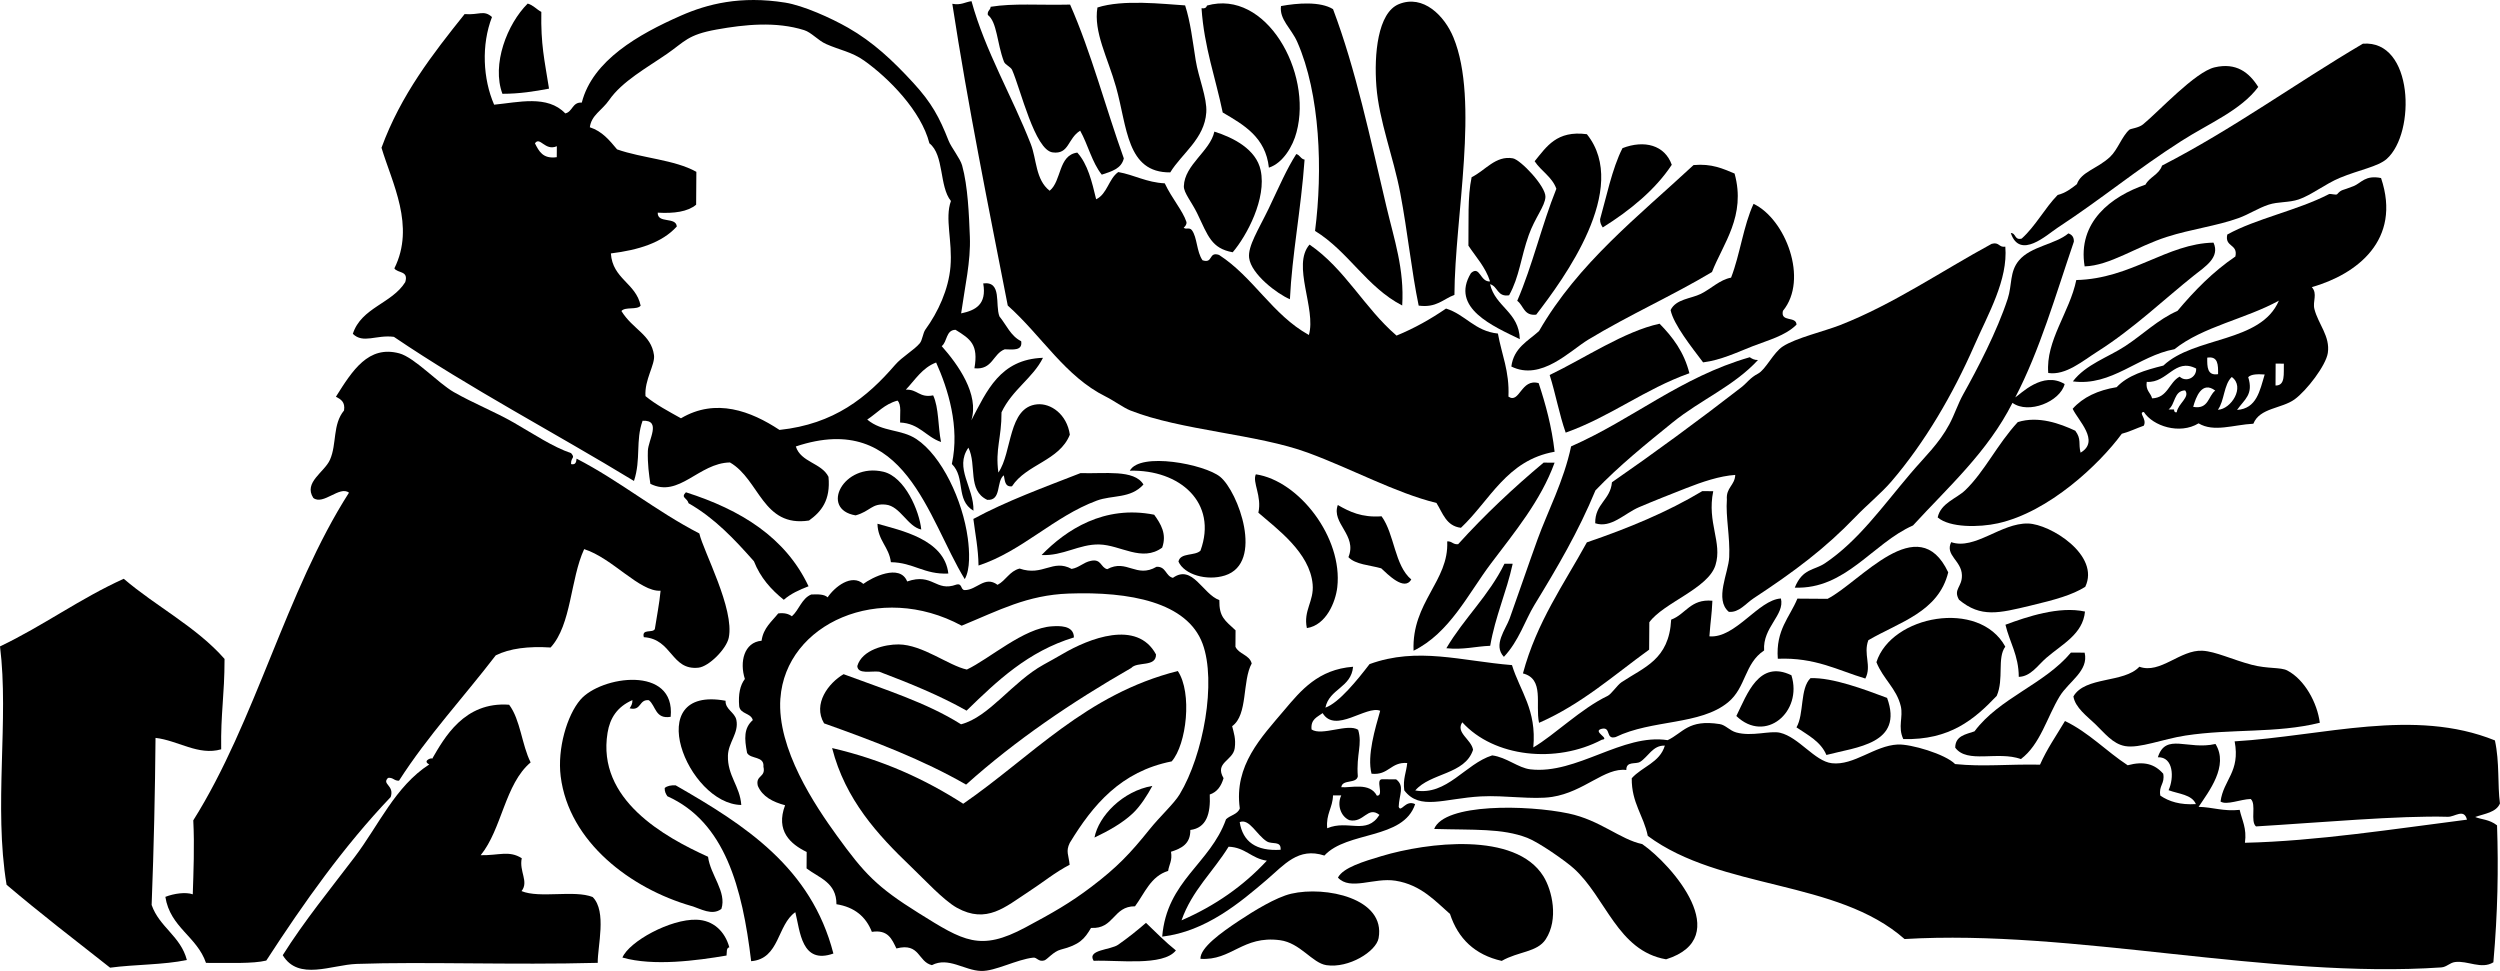
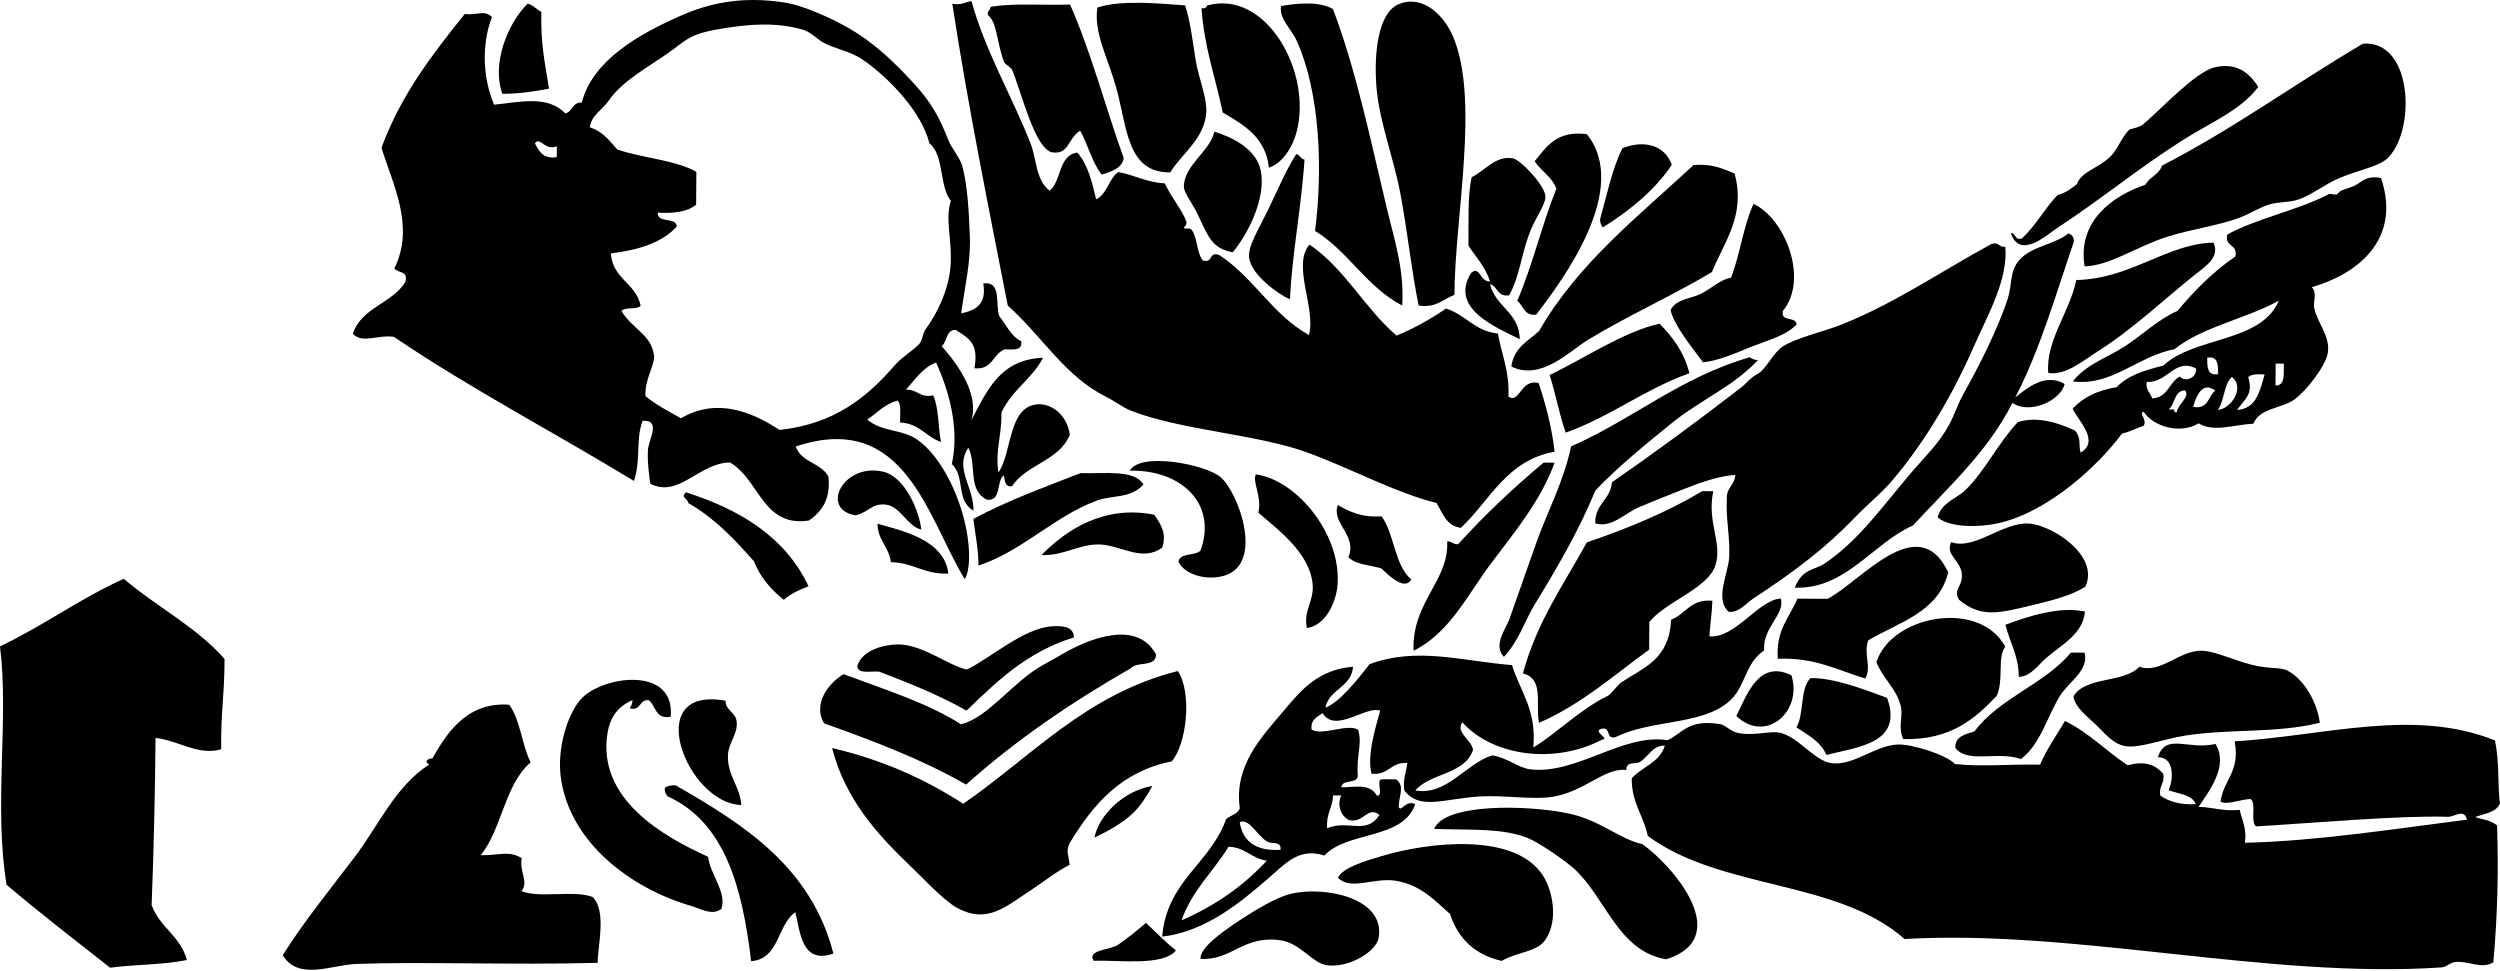
<svg xmlns="http://www.w3.org/2000/svg" id="animals_xA0_Image_1_" style="enable-background:new 0 0 219.03 85.071" xml:space="preserve" viewBox="0 0 219.03 85.071" version="1.1" y="0px" x="0px">
  <g>
    <path style="clip-rule:evenodd;fill-rule:evenodd" d="m127.42 25.837c-0.987 0.369-1.566 1.15-3.127 0.938-0.624-2.999-0.961-6.423-1.611-9.851-0.611-3.224-1.862-6.325-2.095-9.375-0.212-2.771 0.115-6.431 1.97-7.187 2.135-0.871 3.999 1.02 4.779 2.913 2.3 5.565 0.12 15.722 0.09 22.562z" />
    <path style="clip-rule:evenodd;fill-rule:evenodd" d="m105.36 22.804c0.948 0.316 0.496-0.787 1.443-0.47 3.017 1.951 4.673 5.243 7.872 7.015 0.658-2.296-1.517-6.115 0.055-7.92 3.098 2.109 4.82 5.574 7.624 7.973 1.584-0.65 3.009-1.461 4.337-2.37 1.713 0.536 2.505 1.979 4.545 2.191 0.323 1.827 1.021 3.285 0.922 5.526 0.983 0.665 1.094-1.623 2.648-1.181 0.613 1.858 1.144 3.798 1.397 6.01-4.197 0.738-5.652 4.257-8.206 6.663-1.295-0.153-1.592-1.29-2.145-2.175-3.628-0.903-7.309-2.942-11.25-4.398-4.437-1.639-11.149-1.956-15.574-3.708-0.598-0.237-1.439-0.861-2.152-1.215-3.565-1.77-5.568-5.279-8.585-7.979-1.702-8.729-3.468-17.396-4.857-26.435 0.778 0.145 1.118-0.155 1.682-0.228 1.204 4.379 3.561 8.333 5.193 12.517 0.524 1.342 0.405 3.115 1.652 4.091 1.063-0.856 0.743-3.113 2.423-3.343 0.913 1.007 1.284 2.547 1.652 4.091 0.974-0.462 1.093-1.792 1.937-2.386 1.431 0.257 2.463 0.908 4.074 0.988 0.635 1.346 1.575 2.397 1.896 3.374 0.072 0.219-0.213 0.539-0.243 0.478 0.127 0.255 0.495-0.044 0.718 0.245 0.48 0.632 0.41 1.897 0.94 2.646z" />
    <path style="clip-rule:evenodd;fill-rule:evenodd" d="m111.17 14.684c-0.29-2.653-2.175-3.734-4.046-4.828-0.626-3.038-1.624-5.708-1.856-9.133 0.278 0.041 0.427-0.05 0.481-0.237 5.169-1.462 9.252 5.845 7.843 11.095-0.31 1.216-1.19 2.709-2.41 3.103z" />
    <path style="clip-rule:evenodd;fill-rule:evenodd" d="m116.79 0.802c1.991 5.268 3.243 11.247 4.68 17.313 0.677 2.862 1.578 5.469 1.38 8.65-3.119-1.611-4.707-4.733-7.636-6.533 0.681-5.276 0.456-12-1.564-16.571-0.516-1.166-1.579-1.964-1.419-3.13 1.45-0.268 3.45-0.419 4.56 0.271z" />
    <path style="clip-rule:evenodd;fill-rule:evenodd" d="m93.753 0.402c1.856 4.208 3.104 9.015 4.706 13.473-0.21 0.916-1.093 1.147-1.93 1.427-0.855-1.064-1.207-2.623-1.893-3.854-1.115 0.694-0.958 2.097-2.413 1.904-1.561-0.208-2.8-5.525-3.55-7.225-0.122-0.276-0.608-0.443-0.715-0.725-0.619-1.624-0.597-3.475-1.412-4.09-0.064-0.388 0.23-0.412 0.246-0.718 2.004-0.325 4.239-0.129 6.961-0.192z" />
    <path style="clip-rule:evenodd;fill-rule:evenodd" d="m47.427 1.042c-0.05 2.897 0.266 4.135 0.674 6.724-1.272 0.241-2.575 0.451-4.083 0.452-0.959-2.573 0.414-6.118 2.215-7.905 0.498 0.144 0.771 0.509 1.194 0.729z" />
    <path style="clip-rule:evenodd;fill-rule:evenodd" d="m182.64 23.34c-0.648-3.894 2.349-6.148 5.33-7.163 0.36-0.682 1.194-0.882 1.451-1.67 6.221-3.199 11.665-7.184 17.595-10.678 4.443-0.358 4.657 7.817 2.09 10.095-0.763 0.677-2.416 0.958-4.091 1.652-1.28 0.529-2.513 1.519-3.614 1.895-0.865 0.295-1.812 0.187-2.643 0.461-0.937 0.31-1.712 0.844-2.649 1.181-1.887 0.681-4.172 0.97-6.25 1.637-2.71 0.863-4.99 2.521-7.23 2.59z" />
    <path style="clip-rule:evenodd;fill-rule:evenodd" d="m197.86 7.605c-1.521 2.054-4.315 3.193-6.754 4.753-3.931 2.514-6.887 5-10.853 7.605-0.906 0.595-3.291 2.827-4.083 0.452 0.478 0.006 0.301 0.657 0.956 0.487 1.22-1.101 2.003-2.643 3.146-3.819 0.701-0.176 1.194-0.562 1.688-0.948 0.378-1.091 1.761-1.327 2.896-2.38 0.68-0.63 1.035-1.79 1.696-2.388 0.115-0.104 0.812-0.152 1.204-0.471 1.367-1.118 4.566-4.601 6.274-4.997 1.89-0.442 3.02 0.45 3.81 1.706z" />
    <path style="clip-rule:evenodd;fill-rule:evenodd" d="m108 22.102c-1.863-0.338-2.164-1.434-3.097-3.381-0.484-1.01-1.2-1.825-1.183-2.408 0.056-1.883 2.305-3.064 2.673-4.782 1.656 0.522 3.665 1.541 4.057 3.389 0.53 2.467-1.21 5.729-2.45 7.182z" />
    <path style="clip-rule:evenodd;fill-rule:evenodd" d="m134.6 27.567c-1.102 0.132-1.113-0.809-1.672-1.212 1.333-3.079 2.16-6.671 3.428-9.816-0.379-1.056-1.337-1.542-1.903-2.413 1.048-1.274 1.928-2.719 4.577-2.369 3.82 4.762-2.05 12.701-4.44 15.81z" />
    <path style="clip-rule:evenodd;fill-rule:evenodd" d="m113.58 13.5c0.315 0.087 0.375 0.425 0.717 0.485-0.317 4.416-1.096 8.298-1.285 12.231-1.086-0.45-3.397-2.186-3.574-3.625-0.125-1.018 0.82-2.469 1.709-4.308 0.96-2.015 1.58-3.468 2.42-4.783z" />
    <path style="clip-rule:evenodd;fill-rule:evenodd" d="m132.22 25.87c-1.059 0.17-0.979-0.784-1.673-0.972 0.467 2.002 2.54 2.421 2.606 4.818-2.278-1.118-6.136-2.724-4.279-5.79 0.788-0.708 0.796 0.8 1.674 0.731-0.408-1.266-1.229-2.125-1.897-3.133 0.033-2.061-0.087-4.277 0.281-5.998 1.208-0.594 2.098-1.917 3.611-1.655 0.671 0.116 2.89 2.448 2.856 3.38-0.028 0.799-0.923 1.825-1.463 3.35-0.7 1.963-0.81 3.633-1.72 5.269z" />
    <path style="clip-rule:evenodd;fill-rule:evenodd" d="m151.97 15.207c1.026 3.715-1.019 6.148-1.979 8.626-3.406 2.04-7.273 3.765-10.843 5.925-1.591 0.964-4.127 3.648-6.736 2.354 0.212-1.639 1.456-2.23 2.423-3.104 3.428-5.949 8.69-10.039 13.54-14.546 1.6-0.145 2.58 0.32 3.6 0.745z" />
    <path style="clip-rule:evenodd;fill-rule:evenodd" d="m153.63 17.858c2.791 1.317 4.852 6.616 2.575 9.378-0.238 1.029 1.177 0.429 1.191 1.208-0.986 0.983-2.503 1.365-3.853 1.893-1.34 0.524-2.772 1.217-4.331 1.411-0.998-1.322-2.59-3.322-2.848-4.58 0.468-0.974 1.779-0.992 2.649-1.421 0.898-0.444 1.652-1.236 2.65-1.422 0.79-2.031 1.08-4.556 1.97-6.467z" />
    <path style="clip-rule:evenodd;fill-rule:evenodd" d="m181.22 20.45c0.295 0.106 0.49 0.311 0.475 0.723-1.592 4.669-2.99 9.535-5.135 13.645 0.471-0.29 2.403-2.341 4.329-1.17-0.403 1.544-3.161 2.666-4.572 1.648-2.184 4.312-5.613 7.359-8.715 10.74-3.547 1.566-5.893 5.617-10.358 5.448 0.69-1.708 1.693-1.492 2.655-2.142 2.907-1.963 4.959-4.88 7.495-7.869 1.228-1.446 2.477-2.588 3.39-4.296 0.466-0.87 0.753-1.798 1.218-2.631 1.225-2.193 2.956-5.495 3.899-8.373 0.396-1.212 0.15-2.363 0.983-3.354 1.03-1.242 3.2-1.41 4.33-2.369z" />
    <path style="clip-rule:evenodd;fill-rule:evenodd" d="m193.93 21.258c0.592 1.293-0.734 2.1-1.7 2.868-2.554 2.031-5.336 4.694-8.446 6.662-1.32 0.834-2.806 2.125-4.333 1.89-0.236-2.835 1.881-5.329 2.457-8.143 4.82-0.111 7.95-3.2 12.02-3.277z" />
    <path style="clip-rule:evenodd;fill-rule:evenodd" d="m148.01 32.7c-3.938 1.404-6.898 3.799-10.837 5.205-0.561-1.591-0.885-3.417-1.404-5.05 3.073-1.477 6.551-3.831 9.631-4.494 1.15 1.167 2.15 2.491 2.61 4.339z" />
    <path style="clip-rule:evenodd;fill-rule:evenodd" d="m154.02 31.542c-2.11 2.292-5.041 3.492-7.478 5.468-2.337 1.894-4.691 3.793-6.761 5.953-1.49 3.607-3.335 6.743-5.351 10.043-0.807 1.321-1.351 3.14-2.671 4.542-0.98-1.033 0.169-2.427 0.503-3.357 0.807-2.246 1.569-4.512 2.448-6.943 0.869-2.403 2.304-5.122 2.937-8.139 5.43-2.389 9.592-6.064 15.654-7.812 0.19 0.128 0.39 0.252 0.72 0.245z" />
    <path style="clip-rule:evenodd;fill-rule:evenodd" d="m103.25 49.189c0.172-0.792 1.45-0.462 1.926-0.946 1.527-4.188-1.805-7.121-6.191-7.003 0.899-1.661 6.562-0.571 7.917 0.535 1.576 1.287 3.874 7.54 0.42 8.643-1.58 0.503-3.58-0.072-4.08-1.229z" />
    <path style="clip-rule:evenodd;fill-rule:evenodd" d="m136.2 40.538c-1.219 3.353-3.536 6.123-5.581 8.841-1.995 2.651-3.613 6.082-6.774 7.633-0.172-4.255 3.119-6.112 2.947-9.58 0.431-0.028 0.504 0.297 0.959 0.246 2.319-2.562 4.833-4.926 7.489-7.148 0.31 0.004 0.63 0.006 0.95 0.008z" />
    <path style="clip-rule:evenodd;fill-rule:evenodd" d="m80.713 46.393c-1.199-0.253-1.836-2.049-3.104-2.181-1.244-0.13-1.345 0.58-2.646 0.941-3.175-0.527-1.071-4.643 2.426-3.824 1.893 0.444 3.166 3.452 3.324 5.064z" />
    <path style="clip-rule:evenodd;fill-rule:evenodd" d="m100.18 42.448c-1.127 1.26-2.727 0.906-4.09 1.412-3.771 1.401-6.526 4.426-10.359 5.688-0.021-1.488-0.284-2.739-0.452-4.083 2.899-1.571 6.177-2.76 9.388-4.015 2.103 0.072 4.703-0.347 5.513 0.998z" />
    <path style="clip-rule:evenodd;fill-rule:evenodd" d="m110.03 41.556c3.779 0.561 7.629 5.549 7.132 9.89-0.146 1.282-0.967 3.327-2.665 3.582-0.325-1.553 0.641-2.34 0.506-3.837-0.248-2.783-3.122-4.85-4.756-6.273 0.33-1.45-0.55-2.677-0.22-3.362z" />
    <path style="clip-rule:evenodd;fill-rule:evenodd" d="m150.1 43.035c-0.565 2.769 0.819 4.478 0.195 6.481-0.639 2.052-4.541 3.283-5.794 5-0.006 0.8-0.012 1.6-0.017 2.4-3.104 2.25-5.929 4.785-9.646 6.413-0.345-1.622 0.49-3.846-1.41-4.33 1.205-4.498 3.584-7.806 5.6-11.481 3.626-1.238 7.069-2.661 10.111-4.49 0.32 0.002 0.64 0.004 0.96 0.007z" />
    <path style="clip-rule:evenodd;fill-rule:evenodd" d="m60.095 43.13c4.809 1.534 8.724 3.949 10.743 8.234-0.808 0.308-1.573 0.661-2.168 1.185-1.111-0.891-2.055-1.945-2.617-3.378-1.69-1.908-3.428-3.77-5.725-5.08-0.13-0.49-0.718-0.475-0.233-0.961z" />
    <path style="clip-rule:evenodd;fill-rule:evenodd" d="m117.21 44.246c1.02 0.584 2.091 1.116 3.833 0.987 1.143 1.575 1.125 4.293 2.603 5.538-0.612 1.056-2.075-0.469-2.634-0.978-0.996-0.288-2.252-0.322-2.874-0.98 0.8-1.929-1.52-2.959-0.93-4.567z" />
    <path style="clip-rule:evenodd;fill-rule:evenodd" d="m101.12 45.095c0.586 0.813 1.125 1.695 0.7 2.885-1.772 1.297-3.647-0.237-5.518-0.278-1.761-0.039-3.172 1.023-5.047 0.925 2.142-2.206 5.478-4.406 9.865-3.532z" />
    <path style="clip-rule:evenodd;fill-rule:evenodd" d="m83.086 50.25c-2.116 0.101-3.048-0.967-5.033-0.995-0.164-1.348-1.144-1.891-1.177-3.369 2.008 0.581 5.871 1.349 6.21 4.364z" />
    <path style="clip-rule:evenodd;fill-rule:evenodd" d="m170.69 50.138c-0.852 3.486-4.281 4.36-7.001 5.952-0.463 1.235 0.319 2.245-0.264 3.358-2.41-0.722-4.392-1.866-7.668-1.733-0.19-2.529 1.038-3.62 1.717-5.269 0.88 0.006 1.76 0.012 2.64 0.019 2.87-1.461 7.95-7.898 10.57-2.327z" />
-     <path style="clip-rule:evenodd;fill-rule:evenodd" d="m109.67 58.114c-0.854 1.552-0.319 4.51-1.719 5.508 0.142 0.576 0.338 1.098 0.227 1.921-0.148 1.115-1.797 1.25-0.979 2.633-0.202 0.682-0.55 1.215-1.21 1.432 0.083 1.696-0.292 2.927-1.702 3.108 0.019 1.228-0.786 1.62-1.693 1.908 0.134 0.78-0.171 1.116-0.251 1.679-1.527 0.465-2.051 1.948-2.902 3.1-1.925-0.019-1.824 2.017-3.853 1.893-0.568 0.968-1.003 1.483-2.653 1.901-0.65 0.165-1.186 0.877-1.447 0.95-0.513 0.144-0.634-0.282-0.958-0.247-1.458 0.157-3.351 1.203-4.568 1.168-1.474-0.041-2.873-1.263-4.316-0.51-1.238-0.289-1.034-2-3.11-1.461-0.392-0.806-0.722-1.672-2.15-1.455-0.516-1.318-1.506-2.168-3.103-2.421 0.007-1.914-1.529-2.306-2.618-3.138 0.003-0.48 0.007-0.96 0.01-1.44-1.421-0.689-2.738-1.846-1.892-4.094-1.077-0.289-1.98-0.749-2.388-1.697-0.231-0.958 0.722-0.717 0.491-1.676 0.09-0.963-1.123-0.641-1.432-1.21-0.243-1.254-0.294-2.178 0.5-2.876-0.163-0.634-1.088-0.515-1.191-1.208-0.091-1.06 0.078-1.854 0.497-2.396-0.478-1.486-0.076-3.212 1.463-3.35 0.158-1.129 0.891-1.675 1.457-2.391 0.557-0.072 0.921 0.045 1.199 0.249 0.637-0.562 0.85-1.555 1.693-1.908 0.592-0.027 1.157-0.028 1.438 0.25 0.618-0.919 2.099-2.094 3.128-1.178 0.725-0.546 3.2-1.819 3.842-0.214 2.26-0.784 2.483 0.952 4.318 0.271 0.533-0.129 0.339 0.46 0.717 0.485 1.062 0.01 1.761-1.298 2.883-0.46 0.733-0.384 1.043-1.198 1.93-1.427 2.052 0.708 2.894-0.873 4.56 0.032 0.678-0.118 1.023-0.574 1.685-0.708 0.93-0.202 0.85 0.592 1.435 0.73 1.71-0.93 2.54 0.83 4.321-0.21 0.843-0.037 0.783 0.816 1.433 0.97 1.716-1.229 2.617 1.442 4.067 1.948-0.022 1.481 0.47 1.766 1.421 2.65-0.003 0.48-0.006 0.96-0.01 1.44 0.3 0.653 1.22 0.699 1.42 1.449zm-41.3 3.074c-0.313 4.429 3.068 9.425 4.957 12.035 2.401 3.317 3.49 4.483 7.153 6.77 3.95 2.466 5.391 3.384 9.351 1.265 2.415-1.292 3.917-2.143 5.785-3.56 2.258-1.712 3.411-2.932 5.075-5.005 0.972-1.21 2.16-2.27 2.662-3.102 2.092-3.468 3.233-9.87 2.011-13.186-1.344-3.65-6.389-4.595-11.73-4.402-3.636 0.131-6.103 1.466-9.379 2.815-7.178-3.886-15.417-0.187-15.881 6.37z" />
-     <path style="clip-rule:evenodd;fill-rule:evenodd" d="m132.53 49.393c-0.547 2.507-1.521 4.581-1.97 7.187-1.303 0.049-2.339 0.369-3.842 0.213 1.543-2.625 3.724-4.602 5.092-7.405 0.24 0.002 0.48 0.003 0.72 0.005z" />
    <path style="clip-rule:evenodd;fill-rule:evenodd" d="m182.67 53.581c-0.189 1.977-1.97 2.834-3.389 4.057-0.741 0.639-1.358 1.635-2.412 1.664-0.009-1.897-0.801-3.023-1.167-4.568 1.88-0.696 4.7-1.652 6.97-1.153z" />
    <path style="clip-rule:evenodd;fill-rule:evenodd" d="m94.088 55.846c-4.029 1.231-6.729 3.811-9.405 6.415-2.356-1.331-4.978-2.4-7.657-3.414-0.725-0.079-1.868 0.254-1.917-0.493 0.418-1.438 2.44-1.903 3.613-1.895 2.103 0.015 4.394 1.863 5.985 2.202 1.956-0.92 4.991-3.648 7.466-3.788 0.551-0.031 1.907-0.133 1.915 0.973z" />
    <path style="clip-rule:evenodd;fill-rule:evenodd" d="m101.28 57.336c0.013 1.141-1.638 0.594-2.168 1.185-5.226 2.999-10.128 6.326-14.471 10.22-3.764-2.167-8.061-3.809-12.443-5.367-1.012-1.703 0.395-3.54 1.71-4.308 3.564 1.331 7.297 2.497 10.29 4.391 2.471-0.638 4.477-3.704 7.237-5.229 0.51-0.282 1.112-0.613 1.686-0.948 2.252-1.319 6.502-3.032 8.159 0.056z" />
    <path style="clip-rule:evenodd;fill-rule:evenodd" d="m203.24 63.324c-3.818 0.943-7.726 0.502-11.768 1.119-1.97 0.3-4.028 1.147-5.287 0.923-1.092-0.195-1.794-1.142-2.626-1.938-0.679-0.65-1.755-1.437-1.903-2.414 1.029-1.775 4.43-1.147 5.778-2.6 1.84 0.666 3.575-1.507 5.529-1.401 1.155 0.062 2.616 0.783 4.312 1.229 1.414 0.373 2.531 0.196 3.117 0.501 1.52 0.792 2.63 2.831 2.85 4.581z" />
    <path style="clip-rule:evenodd;fill-rule:evenodd" d="m182.64 57.181c0.378 1.599-1.395 2.524-2.188 3.825-1.113 1.827-1.703 4.23-3.398 5.497-2.033-0.733-4.706 0.433-5.753-1 0.007-1.041 0.92-1.162 1.689-1.428 2.189-2.937 6.116-4.111 8.449-6.901 0.4 0.001 0.8 0.004 1.2 0.007z" />
    <path style="clip-rule:evenodd;fill-rule:evenodd" d="m156.95 59.163c1.006 3.21-2.285 6.011-4.825 3.567 0.96-1.941 1.98-4.951 4.83-3.567z" />
    <path style="clip-rule:evenodd;fill-rule:evenodd" d="m165.33 61.141c1.476 4.047-2.704 4.309-5.315 5.003-0.497-1.177-1.619-1.739-2.623-2.418 0.681-1.164 0.294-3.408 1.23-4.312 1.95-0.069 4.76 1.002 6.7 1.727z" />
    <path style="clip-rule:evenodd;fill-rule:evenodd" d="m58.759 62.801c-1.359 0.228-1.287-0.956-1.91-1.454-0.892-0.098-0.634 0.968-1.685 0.709 0.128-0.193 0.253-0.388 0.245-0.719-1.343 0.589-1.97 1.58-2.18 2.865-0.958 5.854 4.991 9.131 8.805 10.862 0.198 1.593 1.657 3.077 1.168 4.568-0.817 0.625-1.818-0.022-2.638-0.259-5.298-1.526-10.725-5.6-11.442-11.359-0.3-2.413 0.553-5.343 1.727-6.708 1.805-2.098 8.349-3.039 7.91 1.495z" />
    <path style="clip-rule:evenodd;fill-rule:evenodd" d="m63.568 61.395c-0.032 0.762 0.812 1.007 0.948 1.687 0.23 1.143-0.708 1.959-0.741 3.115-0.051 1.769 1.06 2.68 1.17 4.329-4.724-0.083-8.858-10.506-1.377-9.131z" />
    <path style="clip-rule:evenodd;fill-rule:evenodd" d="m100.96 68.854c-0.426 0.796-1.049 1.774-1.696 2.388-0.932 0.883-2.172 1.567-3.375 2.137 0.37-1.9 2.477-4.075 5.071-4.525z" />
    <path style="clip-rule:evenodd;fill-rule:evenodd" d="m73.015 83.541c-2.802 0.995-2.913-1.96-3.335-3.623-1.605 1.112-1.366 4.093-3.87 4.293-0.773-6.467-2.302-12.189-7.34-14.451-0.125-0.194-0.247-0.392-0.235-0.721 0.215-0.186 0.544-0.255 0.962-0.234 6.061 3.477 11.878 7.194 13.818 14.736z" />
    <path style="clip-rule:evenodd;fill-rule:evenodd" d="m145.97 84.047c-4.262-0.737-5.272-5.439-8.105-7.976-0.727-0.652-3.037-2.274-4.062-2.668-2.205-0.849-4.667-0.671-8.154-0.777 0.904-2.264 8.148-2.117 11.77-1.358 2.772 0.581 4.521 2.276 6.461 2.685 2.61 1.815 8.16 8.189 2.09 10.094z" />
    <path style="clip-rule:evenodd;fill-rule:evenodd" d="m117.22 76.887c0.452-0.874 2.239-1.412 3.853-1.893 3.938-1.175 11.694-2.169 14.148 1.778 0.769 1.237 1.348 3.764 0.202 5.521-0.745 1.142-2.394 1.054-3.854 1.893-2.358-0.534-3.822-1.951-4.531-4.111-1.233-1.064-2.509-2.555-4.78-2.914-1.89-0.298-3.96 0.899-5.04-0.274z" />
    <path style="clip-rule:evenodd;fill-rule:evenodd" d="m105.17 84.003c-0.01-0.982 1.787-2.276 3.384-3.336 1.286-0.854 3.236-2.057 4.576-2.368 2.985-0.692 8.289 0.388 7.652 3.893-0.212 1.172-2.624 2.663-4.576 2.368-1.239-0.187-2.286-1.954-4.064-2.188-3.28-0.432-4.24 1.818-6.97 1.631z" />
-     <path style="clip-rule:evenodd;fill-rule:evenodd" d="m63.898 82.998c-0.281 0.037-0.205 0.436-0.245 0.718-2.604 0.443-6.401 0.955-9.122 0.177 0.596-1.409 4.202-3.392 6.503-3.315 1.454 0.047 2.478 1.013 2.864 2.42z" />
    <path style="clip-rule:evenodd;fill-rule:evenodd" d="m100.4 80.851c0.859 0.821 1.689 1.671 2.623 2.418-1.113 1.415-5.136 0.818-7.207 0.91-0.616-0.991 1.526-0.941 2.17-1.425 0.844-0.593 1.645-1.231 2.417-1.903z" />
    <path style="clip-rule:evenodd;fill-rule:evenodd" d="m103.83 0.472c0.47 1.438 0.653 3.091 0.927 4.807 0.245 1.537 1.011 3.29 0.928 4.566-0.15 2.316-2.151 3.606-3.157 5.258-3.831 0.04-3.763-3.975-4.748-7.473-0.735-2.609-1.984-4.816-1.632-6.972 2.234-0.725 5.77-0.306 7.68-0.186z" />
    <path style="clip-rule:evenodd;fill-rule:evenodd" d="m84.205 27.457c1.25-0.264 2.262-0.768 1.938-2.626 1.669-0.217 1.018 1.857 1.42 2.89 0.61 0.749 0.99 1.725 1.905 2.173 0.134 0.861-0.715 0.725-1.445 0.71-1.042 0.395-1.059 1.827-2.652 1.662 0.363-2.078-0.335-2.557-1.656-3.372-0.856 0.018-0.712 1.051-1.21 1.432 1.427 1.609 3.307 4.234 2.595 6.499 1.355-2.573 2.514-5.347 6.278-5.477-0.876 1.768-2.689 2.782-3.633 4.774 0.008 2.272-0.558 3.187-0.276 5.278 1.227-1.763 0.83-5.734 3.401-5.977 1.184-0.112 2.6 0.858 2.861 2.66-0.916 2.295-3.808 2.583-5.071 4.525-0.633 0.069-0.615-0.505-0.713-0.965-0.691 0.507-0.17 2.245-1.455 2.15-1.759-0.839-0.891-3.038-1.649-4.572-1.254 1.789 0.496 3.479 0.442 5.523-1.586-0.943-0.667-2.883-1.892-4.093 0.709-3.261-0.34-6.584-1.378-8.89-1.216 0.458-1.836 1.521-2.657 2.381 1.027-0.06 1.182 0.741 2.397 0.497 0.509 1.087 0.417 2.767 0.691 4.085-1.321-0.445-1.892-1.63-3.588-1.705-0.024-0.691 0.142-1.57-0.227-1.921-1.136 0.299-1.783 1.093-2.652 1.662 1.327 1.109 2.965 0.818 4.308 1.709 2.225 1.477 4.051 5.354 4.5 8.672 0.151 1.119 0.237 2.74-0.265 3.598-3.262-5.322-5.198-14.824-14.8-11.623 0.437 1.397 2.255 1.431 2.862 2.66 0.197 2.053-0.636 3.062-1.707 3.829-4.069 0.625-4.323-3.585-6.925-5.088-2.75 0.05-4.446 3.136-6.973 1.872-0.116-0.788-0.255-1.721-0.22-2.881 0.029-0.971 1.229-2.724-0.461-2.644-0.632 1.733-0.126 3.363-0.756 5.275-6.975-4.245-14.347-8.097-21.033-12.626-1.538-0.203-2.691 0.628-3.598-0.265 0.746-2.304 3.426-2.648 4.591-4.528 0.321-1.031-0.676-0.763-0.952-1.207 1.85-3.711-0.202-7.479-1.127-10.568 1.7-4.641 4.47-8.196 7.282-11.71 1.28 0.103 1.673-0.393 2.398 0.257-0.948 2.438-0.791 5.43 0.187 7.681 2.118-0.203 4.672-0.878 6.234 0.764 0.652-0.145 0.604-0.999 1.447-0.95 0.941-3.688 4.962-5.98 8.693-7.62 2.314-1.017 5.214-1.761 9.128-1.137 1.586 0.254 4.009 1.345 5.505 2.199 2.184 1.247 3.918 2.87 5.726 4.84 1.61 1.754 2.286 3.028 3.085 5.061 0.233 0.593 1.013 1.549 1.185 2.168 0.505 1.818 0.603 4.352 0.677 6.245 0.086 2.15-0.432 4.349-0.765 6.714zm-24.544 9.19c3.058-1.808 6.135-0.628 8.633 1.02 4.791-0.511 7.66-2.841 10.12-5.69 0.628-0.728 1.661-1.292 2.173-1.905 0.227-0.271 0.274-0.902 0.488-1.197 1.114-1.53 2.032-3.521 2.198-5.505 0.19-2.264-0.514-4.226 0.04-5.76-1.038-1.28-0.581-4.035-1.885-5.053-0.72-2.839-3.557-5.708-5.709-7.24-1.091-0.776-2.152-0.929-3.35-1.463-0.695-0.31-1.281-1.015-1.912-1.213-2.462-0.775-5.194-0.501-7.68-0.053-2.543 0.458-2.772 1.05-4.335 2.129-1.767 1.221-3.931 2.406-5.068 4.045-0.636 0.917-1.562 1.321-1.696 2.388 1.091 0.354 1.731 1.154 2.386 1.937 2.196 0.775 5.047 0.902 6.947 1.968-0.007 0.96-0.013 1.92-0.02 2.88-0.74 0.619-1.934 0.778-3.365 0.697-0.034 0.986 1.599 0.33 1.671 1.211-1.293 1.429-3.368 2.063-5.776 2.36 0.145 2.241 2.201 2.597 2.608 4.578-0.323 0.398-1.36 0.071-1.684 0.469 1.002 1.629 2.599 2.042 2.853 3.86 0.117 0.831-0.847 2.159-0.745 3.595 0.923 0.759 2.03 1.336 3.108 1.942zm-10.882-22.876c0.002-0.32 0.005-0.64 0.007-0.96-1.042 0.454-1.48-0.898-1.918-0.253 0.35 0.686 0.689 1.385 1.911 1.213z" />
    <path style="clip-rule:evenodd;fill-rule:evenodd" d="m146.46 14.449c-1.446 2.186-3.657 3.986-6.038 5.478-0.125-0.194-0.247-0.391-0.235-0.721 0.502-1.75 1.061-4.483 1.964-6.227 1.91-0.739 3.71-0.271 4.32 1.47z" />
    <path style="clip-rule:evenodd;fill-rule:evenodd" d="m208.61 15.6c1.821 5.438-2.132 8.43-6.066 9.558 0.524 0.589 0.053 1.239 0.227 1.922 0.339 1.326 1.394 2.38 1.174 3.848-0.165 1.089-1.853 3.294-2.909 4.06-1.141 0.827-3.051 0.732-3.615 2.135-1.738 0.089-3.463 0.774-4.799-0.033-1.654 1.008-3.999 0.24-4.793-0.993-0.537 0.032 0.306 0.607-0.009 1.2-0.648 0.229-1.235 0.521-1.925 0.707-1.959 2.668-6.376 6.855-10.855 7.845-1.646 0.364-4.221 0.394-5.276-0.517 0.273-1.264 1.658-1.651 2.416-2.383 1.706-1.647 2.786-4.002 4.603-5.968 1.809-0.566 3.704 0.133 5.035 0.755 0.562 0.75 0.254 1.12 0.466 1.923 1.732-1.012-0.229-2.83-0.693-3.845 0.906-1.015 2.212-1.625 3.854-1.893 0.965-1.035 2.497-1.496 4.093-1.892 2.712-2.568 8.54-1.976 10.12-5.69-2.876 1.595-6.663 2.267-9.149 4.256-3.172 0.583-5.497 3.273-8.9 2.819 1.136-1.489 3.075-2.102 4.581-3.088 1.564-1.024 2.885-2.344 4.583-3.088 1.497-1.784 3.122-3.44 5.073-4.765 0.249-1.121-0.958-0.804-0.708-1.925 2.539-1.406 6.163-2.116 8.906-3.539 0.132-0.069 0.624 0.112 0.72 0.005 0.4-0.45 0.397-0.285 1.444-0.71 0.67-0.27 1.01-0.992 2.41-0.704zm-14.28 17.181c0.011-0.805 0.012-1.6-0.949-1.447-0.01 0.805-0.01 1.601 0.95 1.447zm5.03 0.995c0.894 0.02 0.7-1.063 0.733-1.915-0.239-0.002-0.479-0.003-0.72-0.005 0 0.641 0 1.28-0.01 1.92zm-11.28-0.318c-0.119 0.754 0.336 0.94 0.471 1.443 1.381-0.049 1.473-1.407 2.413-1.903 0.545 0.524 1.497 0.097 1.445-0.71-1.88-0.969-2.49 1.281-4.32 1.17zm8.89-0.418c0.477 1.525-0.32 1.943-0.979 2.874 1.722-0.108 1.995-1.684 2.422-3.104-0.59-0.037-1.16-0.045-1.44 0.23zm-2.66 2.861c1.152-0.038 2.418-1.998 1.221-2.872-0.71 0.656-0.64 2.095-1.22 2.872zm-2.16-0.255c1.355 0.247 1.301-0.937 1.93-1.427-1.17-0.887-1.7 0.595-1.93 1.427zm-2.16 0.225l0.48 0.003c0.013 0.146 0.034 0.285 0.238 0.242 0.111-0.756 1.196-1.325 0.733-1.915-1 0.033-0.85 1.237-1.45 1.67z" />
    <path style="clip-rule:evenodd;fill-rule:evenodd" d="m175.69 21.611c0.246 2.908-1.51 5.902-2.7 8.622-1.907 4.357-4.369 8.553-7.282 11.95-0.887 1.032-2.124 2.039-3.142 3.098-2.7 2.809-5.392 4.81-8.93 7.138-0.692 0.456-1.271 1.268-2.169 1.186-1.282-1.076-0.031-3.401 0.033-4.8 0.082-1.778-0.32-3.511-0.205-5.041-0.083-1.052 0.694-1.229 0.734-2.155-1.36 0.087-2.903 0.609-4.327 1.17-1.322 0.521-2.773 1.089-4.092 1.652-1.286 0.548-2.458 1.877-3.85 1.413-0.029-1.721 1.334-2.031 1.465-3.59 3.66-2.531 7.683-5.487 11.338-8.322 0.473-0.366 0.772-0.839 1.448-1.189 0.685-0.355 1.343-1.839 2.177-2.385 1.146-0.751 3.615-1.32 5.053-1.885 4.664-1.831 8.856-4.722 13.25-7.108 0.68-0.195 0.62 0.341 1.2 0.246z" />
-     <path style="clip-rule:evenodd;fill-rule:evenodd" d="m50.032 40.66c0.408 0.091 0.454-0.184 0.483-0.477 3.806 1.966 6.946 4.591 10.755 6.555 0.348 1.545 3.104 6.622 2.577 9.138-0.206 0.982-1.739 2.526-2.659 2.622-2.397 0.249-2.284-2.518-4.781-2.673-0.209-0.776 0.785-0.332 0.965-0.713 0.167-1.12 0.393-2.18 0.503-3.356-1.837 0.108-4.211-2.857-6.695-3.647-1.219 2.631-1.103 6.617-2.94 8.62-1.949-0.124-3.578 0.078-4.805 0.687-2.814 3.672-5.943 7.024-8.477 10.981-0.43 0.027-0.503-0.298-0.958-0.247-0.584 0.573 0.579 0.64 0.229 1.682-4.099 4.303-7.587 9.225-10.899 14.325-1.18 0.288-3.226 0.198-5.282 0.204-0.791-2.319-3.139-3.102-3.56-5.785 0.748-0.297 1.789-0.44 2.401-0.223 0.06-1.815 0.161-4.282 0.045-6.48 5.447-8.655 8.137-20.107 13.64-28.706-0.8-0.648-2.269 1.137-3.124 0.458-0.879-1.363 0.977-2.244 1.463-3.35 0.607-1.38 0.211-3.081 1.229-4.312 0.12-0.753-0.292-0.983-0.711-1.205 1.456-2.316 2.848-4.518 5.547-3.801 1.329 0.353 3.422 2.62 4.776 3.393 1.754 1.001 3.588 1.716 5.262 2.677 1.757 1.009 3.411 2.128 5.021 2.675 0.398 0.478-0.022 0.303-0.005 0.958z" />
    <path style="clip-rule:evenodd;fill-rule:evenodd" d="m182.68 51.421c-1.133 0.703-2.555 1.109-4.812 1.646-2.712 0.646-4.322 1.078-6.236-0.523-0.534-0.929 0.291-1.107 0.255-2.158-0.035-1.274-1.501-1.737-0.94-2.887 2.063 0.717 4.369-1.69 6.732-1.633 1.95 0.047 6.35 2.782 5.01 5.555z" />
    <path style="clip-rule:evenodd;fill-rule:evenodd" d="m166.75 64.751c-0.498-1.079 0.009-1.914-0.219-2.882-0.364-1.542-1.552-2.384-2.134-3.855 1.302-4.106 9.005-5.545 11.29-1.362-0.733 1.001-0.101 2.826-0.751 4.315-1.95 2.054-4.11 3.894-8.19 3.784z" />
    <path style="clip-rule:evenodd;fill-rule:evenodd" d="m103.19 58.79c1.281 1.907 0.768 6.43-0.535 7.917-4.453 0.882-6.898 3.8-8.93 7.138-0.373 0.761-0.092 1.055-0.013 1.92-1.281 0.661-2.336 1.543-3.617 2.375-2.007 1.304-3.644 2.835-6.25 1.396-1.176-0.65-2.872-2.498-4.054-3.628-2.876-2.75-5.729-5.842-6.888-10.368 4.436 1.027 8.174 2.744 11.486 4.879 6.005-4.135 10.722-9.584 18.796-11.629z" />
    <path style="clip-rule:evenodd;fill-rule:evenodd" d="m156.03 52.436c0.351 1.455-1.612 2.516-1.472 4.55-1.743 1.162-1.572 3.232-3.151 4.538-2.447 2.025-6.68 1.5-9.861 3.052-0.897 0.249-0.374-0.903-1.195-0.729-0.938 0.211 0.789 0.89-0.007 0.96-4.016 2.123-9.464 1.53-12.229-1.525-0.615 0.902 0.796 1.5 0.943 2.407-0.709 2.182-3.738 2.01-5.065 3.565 2.778 0.479 4.374-2.331 6.741-3.073 1.259 0.161 2.274 1.1 3.353 1.223 4.065 0.466 8.077-3.174 12.018-2.557 1.361-0.643 1.793-1.847 4.57-1.408 0.505 0.08 0.862 0.569 1.435 0.73 1.369 0.386 2.969-0.178 3.84 0.027 1.656 0.39 3.036 2.497 4.542 2.671 1.934 0.224 3.744-1.542 5.771-1.64 1.139-0.055 4.174 0.839 5.028 1.714 2.486 0.252 4.588-0.003 7.439 0.052 0.613-1.393 1.441-2.567 2.187-3.825 2.108 1.02 3.606 2.64 5.494 3.878 1.436-0.388 2.372-0.102 3.114 0.742 0.164 0.892-0.417 1.027-0.253 1.918 0.764 0.518 1.739 0.827 3.114 0.742-0.35-0.846-1.52-0.884-2.392-1.217 0.496-1.085 0.434-2.933-0.939-2.886 0.688-2.175 2.615-0.604 5.048-1.166 1.191 1.922-0.594 4.173-1.478 5.51 1.257 0.031 2.157 0.414 3.598 0.265 0.2 0.915 0.639 1.595 0.46 2.883 6.257-0.142 13.116-1.219 19.454-2.025-0.261-1.018-1.06-0.233-1.678-0.251-4.229-0.124-11.238 0.509-16.806 0.843-0.521-0.441 0.056-1.962-0.464-2.403-0.895 0.025-2.125 0.569-2.642 0.222 0.252-1.92 1.742-2.584 1.236-5.271 7.851-0.477 15.711-2.95 22.802-0.082 0.421 1.934 0.218 3.889 0.441 5.523-0.331 0.792-1.346 0.892-2.169 1.185 0.495 0.222 1.227 0.191 1.915 0.733 0.127 3.841 0.062 7.603-0.322 11.998-1.041 0.65-2.271-0.173-3.36-0.023-0.468 0.064-0.737 0.44-1.204 0.471-15.046 1.025-32.257-3.367-47.023-2.486-5.921-5.232-16.08-4.278-22.497-9.036-0.363-1.788-1.427-2.884-1.406-5.05 0.906-1.016 2.464-1.37 2.9-2.86-1.055-0.046-1.465 0.991-2.169 1.425-0.381 0.235-1.218-0.094-1.206 0.712-1.879-0.238-3.682 1.917-6.496 2.355-1.701 0.265-4.141-0.158-6.24-0.043-3.225 0.176-5.357 1.265-6.717-0.527-0.134-1.022 0.185-1.586 0.257-2.398-1.46-0.111-1.615 1.101-3.126 0.938-0.41-1.593 0.329-3.981 0.758-5.515-1.212-0.497-3.939 2.034-5.042 0.205-0.455 0.344-1.067 0.529-0.97 1.434 0.898 0.601 3.172-0.562 4.08 0.028 0.389 1.298-0.174 2.129-0.028 4.08-0.126 0.677-1.363 0.229-1.446 0.95 0.842 0.073 2.491-0.452 3.115 0.741 0.679 0.044-0.189-1.48 0.489-1.437 0.4 0.003 0.8 0.006 1.2 0.008 0.78 0.584 0.254 1.374 0.224 2.402 0.199 0.567 0.596-0.657 1.441-0.23-1.04 3.134-5.959 2.336-7.951 4.505-2.291-0.754-3.511 0.807-5.056 2.125-2.281 1.946-5.32 4.533-9.154 4.977 0.406-4.906 4.204-6.371 5.592-10.281 0.363-0.357 1.014-0.422 1.207-0.952-0.526-3.769 1.891-6.233 3.899-8.613 1.463-1.734 2.979-3.566 6.026-3.798-0.167 1.845-2.082 1.917-2.425 3.583 1.184-0.414 2.823-2.452 3.866-3.813 4.208-1.535 8.043-0.272 12.48 0.086 0.714 2.314 2.171 3.896 1.869 7.213 1.852-1.086 4.175-3.397 6.512-4.515 0.323-0.154 0.848-0.95 1.208-1.192 1.98-1.329 4.173-1.966 4.358-5.49 1.284-0.471 1.686-1.835 3.611-1.655-0.063 1.374-0.149 1.569-0.261 3.119 2.28 0.193 4.29-3.202 6.26-3.316zm-39.74 20.125c1.823-0.772 3.426 0.635 4.567-1.168-1.04-0.819-1.371 0.753-2.643 0.461-0.763-0.335-1.09-1.361-0.705-2.165-0.24-0.001-0.48-0.003-0.721-0.005-0.03 1.101-0.63 1.626-0.51 2.877zm-5.29 1.163c-0.907-0.564-1.532-2.043-2.388-1.697 0.273 1.717 1.436 2.556 3.583 2.425 0.07-0.814-0.75-0.455-1.19-0.728zm-3.36 0.457c-1.344 2.182-3.209 3.836-4.125 6.452 2.951-1.278 5.437-3.027 7.476-5.228-1.35-0.184-1.88-1.171-3.36-1.224z" />
    <path style="clip-rule:evenodd;fill-rule:evenodd" d="m44.605 61.743c0.997 1.322 1.108 3.516 1.885 5.053-2.26 1.897-2.509 5.834-4.376 8.13 1.596 0.03 2.488-0.442 3.598 0.265-0.245 1.161 0.641 2.054-0.02 2.88 1.586 0.661 4.639-0.126 6.236 0.523 1.255 1.264 0.419 4.32 0.44 5.763-7.532 0.201-15.21-0.114-21.121 0.094-2.198 0.077-5.107 1.507-6.475-0.765 1.882-2.991 4.141-5.754 6.299-8.597 2.083-2.742 3.56-6.201 6.537-8.115-0.686-0.339 0.349-0.66 0.244-0.478 1.061-1.821 2.803-5.046 6.753-4.753z" />
    <path style="clip-rule:evenodd;fill-rule:evenodd" d="m19.673 57.73c-0.002 3.266-0.343 4.701-0.294 7.918-1.993 0.582-3.798-0.781-5.753-1-0.04 4.629-0.142 9.488-0.341 14.638 0.681 1.95 2.544 2.733 3.086 4.821-2.038 0.431-4.549 0.382-6.725 0.674-3.049-2.396-6.125-4.765-9.07-7.264-1.138-6.874 0.225-14.519-0.576-20.884 3.785-1.802 6.995-4.187 10.842-5.925 2.846 2.438 6.364 4.212 8.831 7.022z" />
  </g>
</svg>